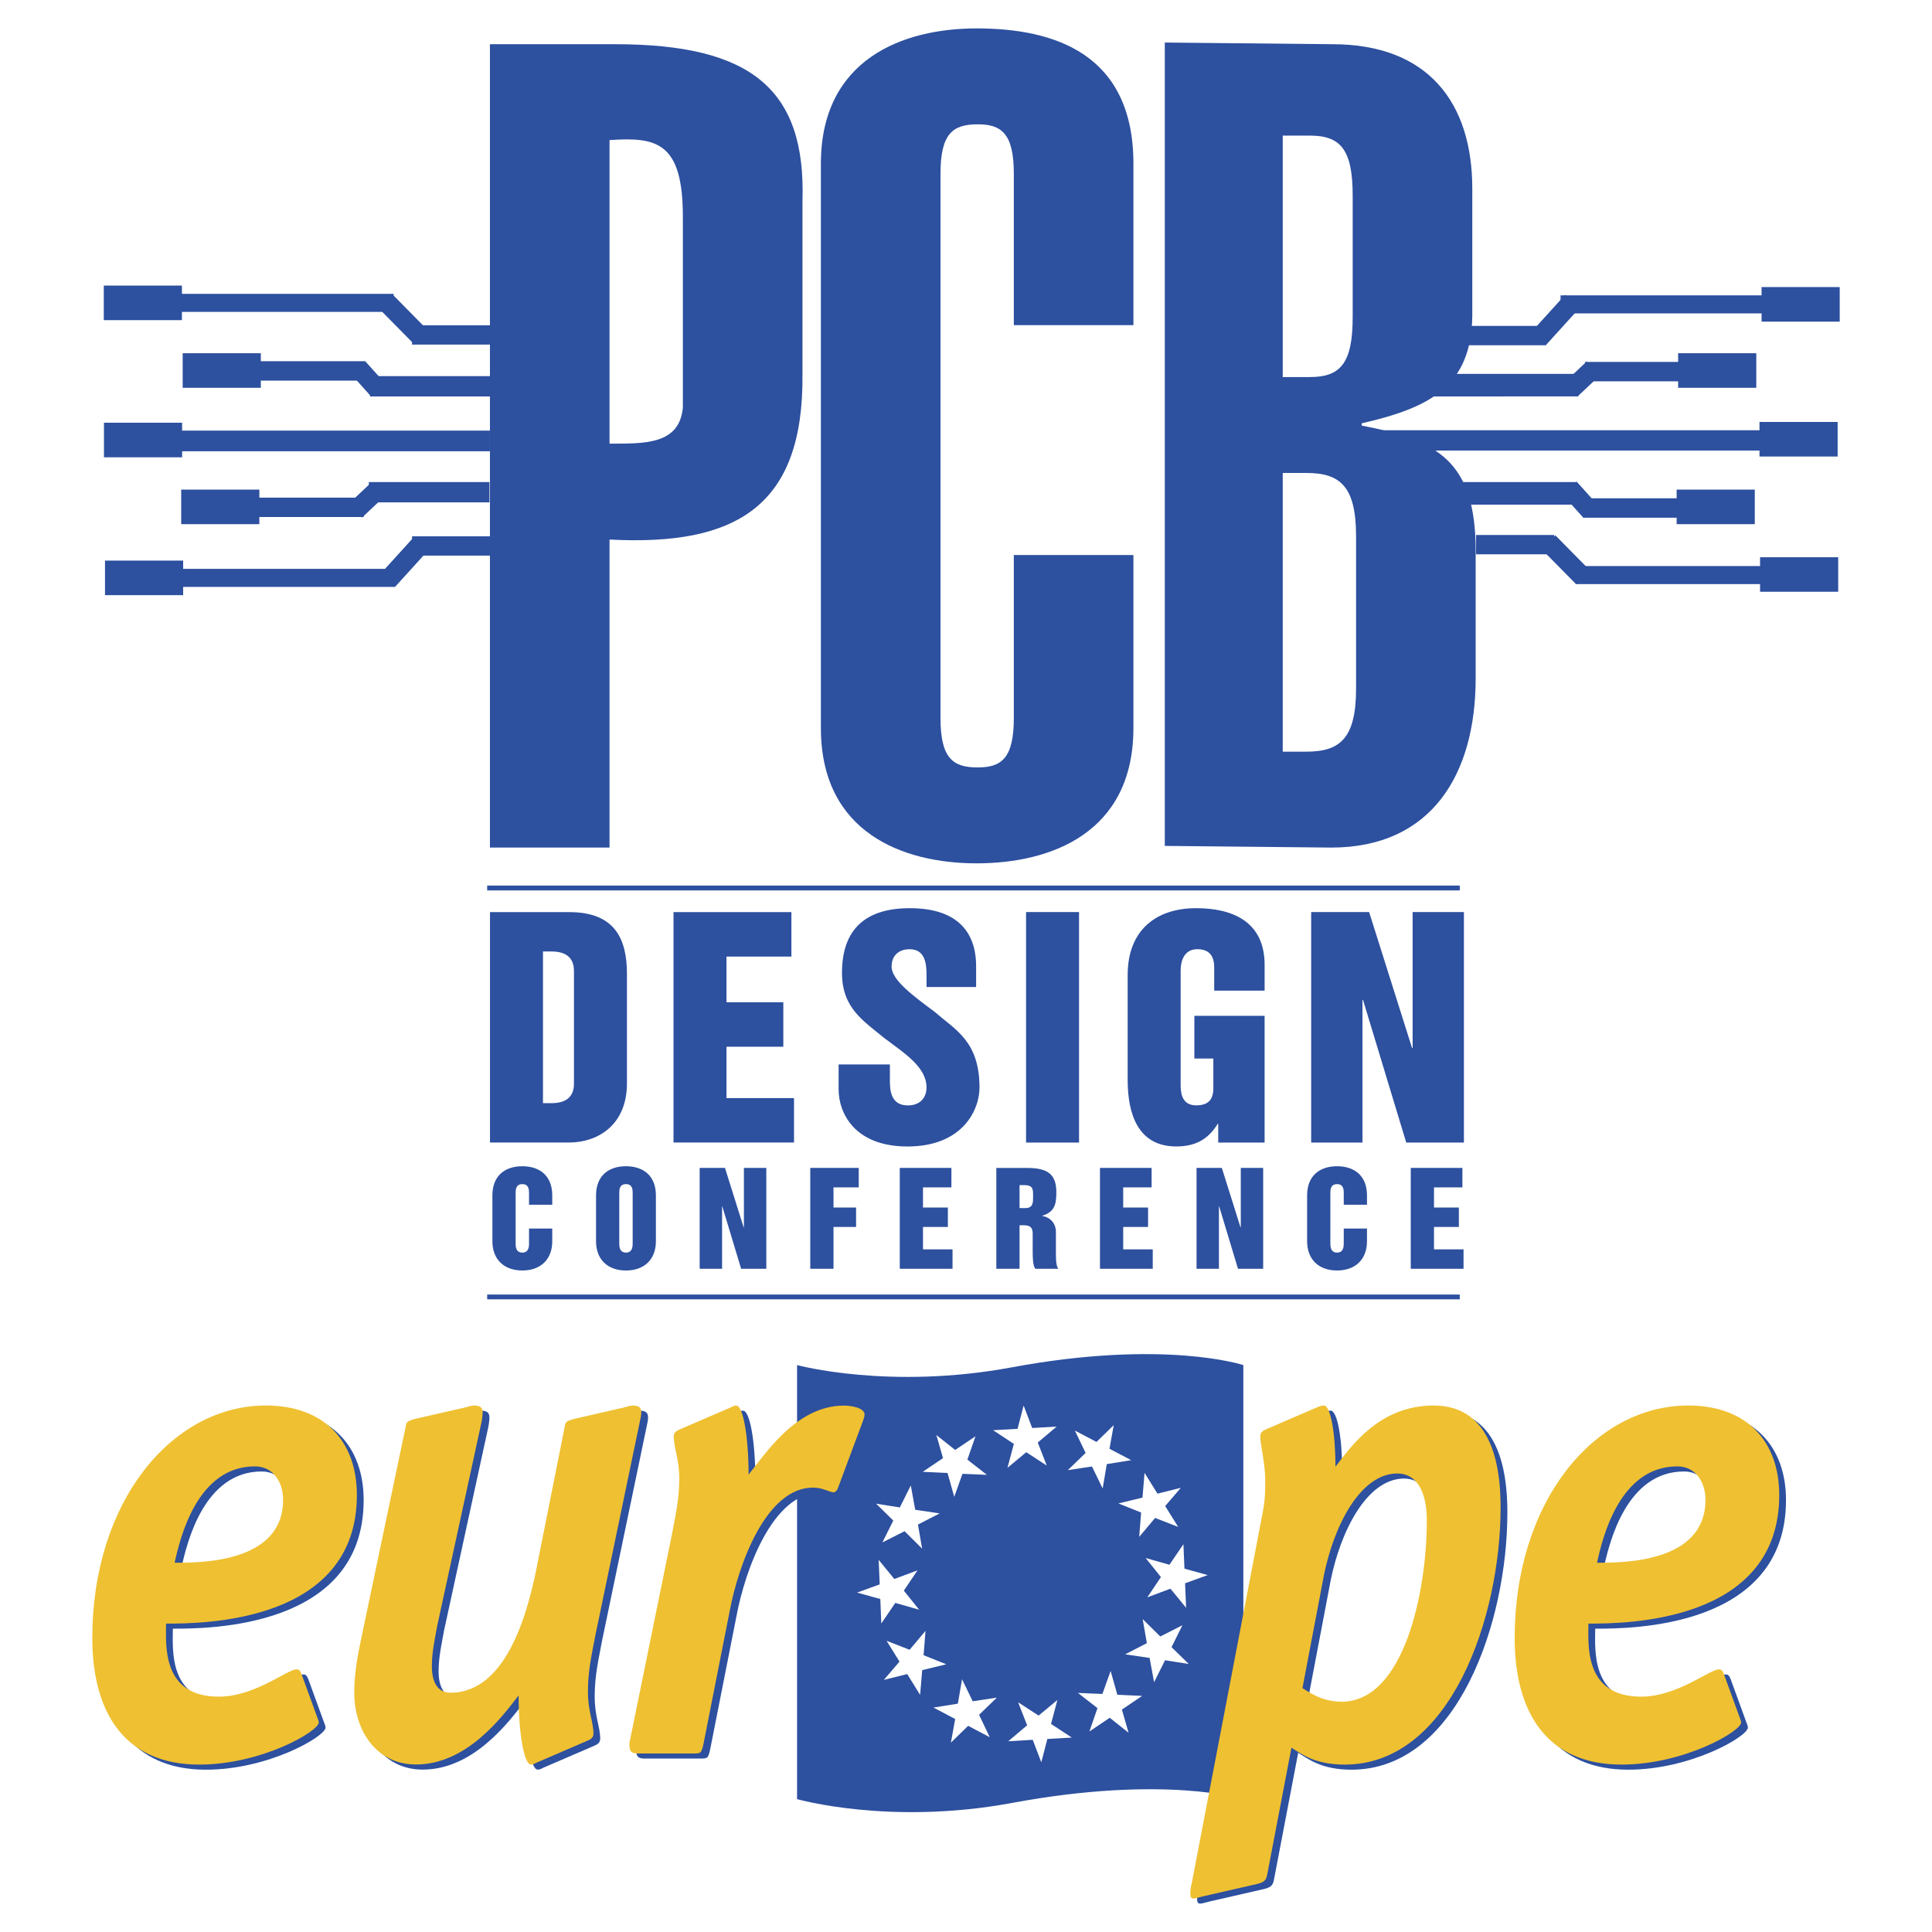
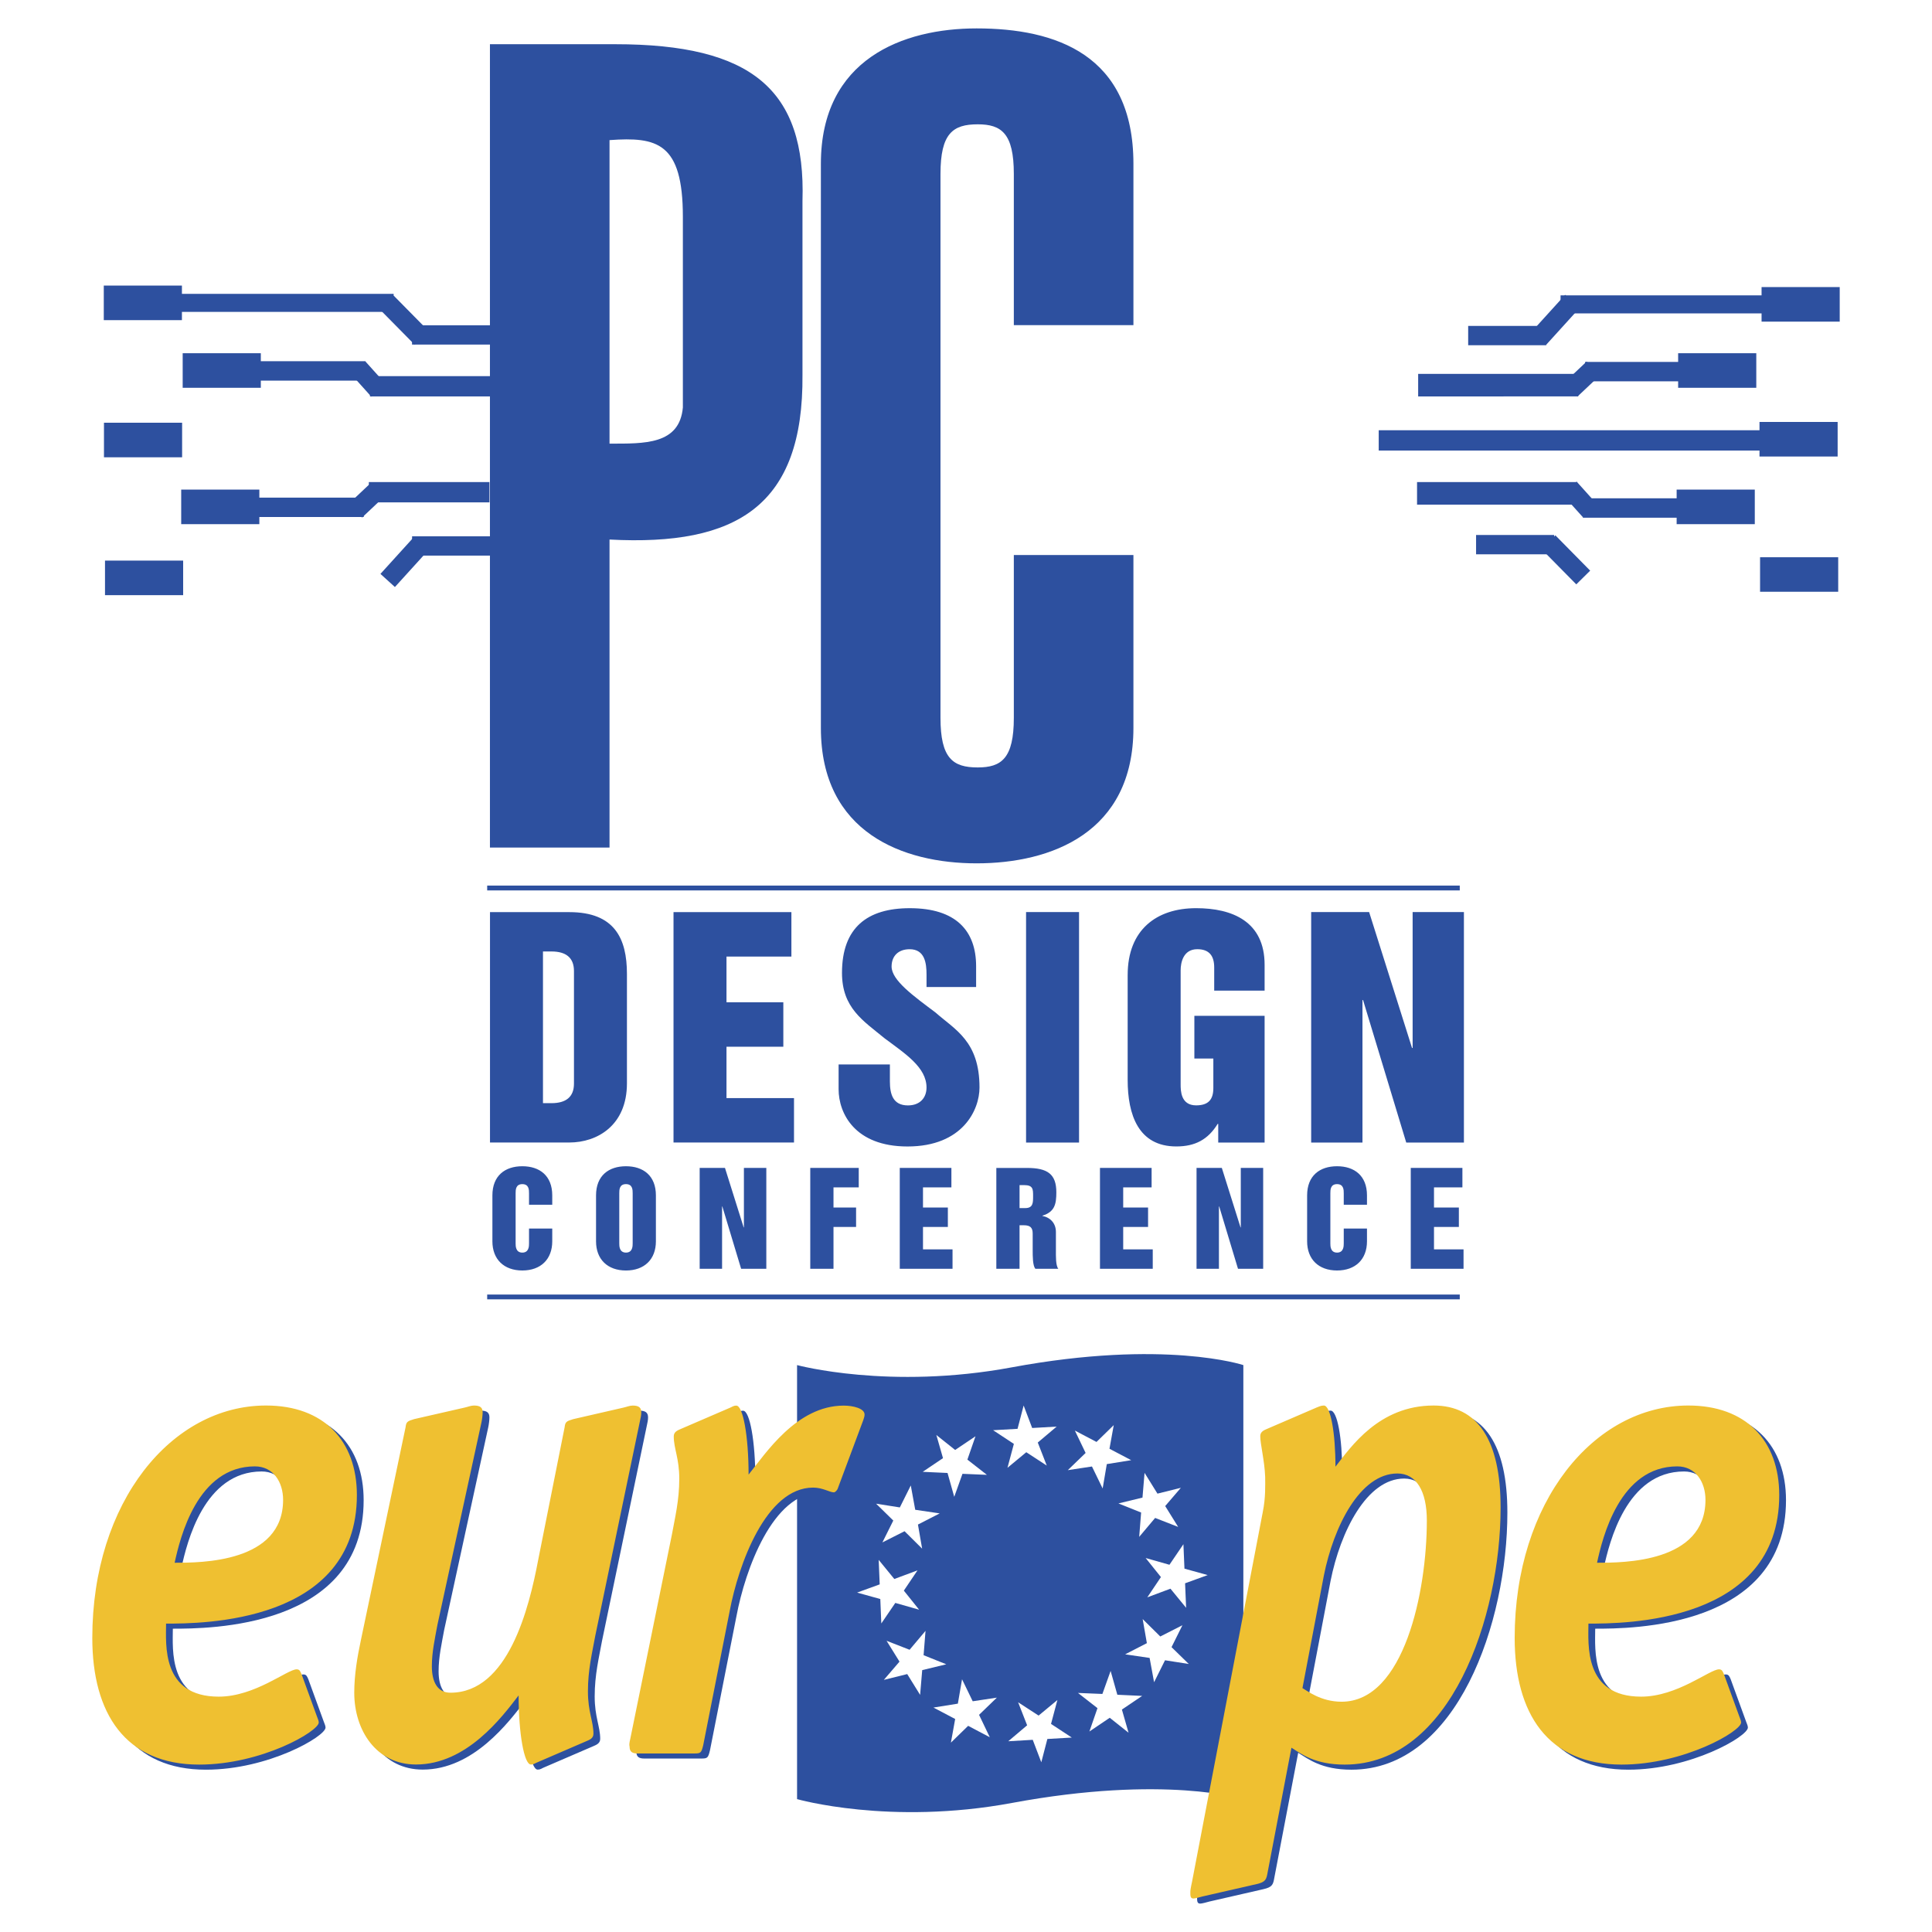
<svg xmlns="http://www.w3.org/2000/svg" width="2500" height="2500" viewBox="0 0 192.756 192.756">
  <g fill-rule="evenodd" clip-rule="evenodd">
    <path fill="#fff" d="M0 0h192.756v192.756H0V0z" />
    <path fill="#2d509f" d="M157.348 48.097v2.249h-15.969v-2.249h15.969zM157.459 37.302v2.249H141.49v-2.249h15.969zM147.268 55.301v-1.926h7.789v1.926h-7.789zM176.127 44.949v-2.024h-38.572v2.024h38.572zM146.48 34.442v-1.926h7.79v1.926h-7.79zM48.881 84.562V4.411h12.495c13.601 0 19.039 4.509 18.687 15.647v17.336c.112 13.059-6.529 17.111-19.25 16.436v30.732H48.881zm11.932-40.301c3.49 0 6.979.112 7.317-3.603V21.634c0-7.43-2.589-7.993-7.317-7.655v30.282zM101.15 32.442V17.356c0-4.052-1.238-4.953-3.604-4.953-2.476 0-3.714.901-3.714 4.953v54.259c0 4.053 1.239 4.953 3.714 4.953 2.365 0 3.604-.9 3.604-4.953v-16.24h11.932v17.253c0 10.469-8.217 13.508-15.646 13.508-7.318 0-15.536-3.039-15.536-13.508V16.343c0-10.469 8.218-13.509 15.536-13.509 7.873 0 15.646 2.596 15.646 13.509v16.099H101.15z" />
-     <path d="M116.211 4.244l16.719.167c9.57 0 13.961 5.854 13.961 14.409v12.721c-.113 6.979-4.166 9.118-11.033 10.694v.225c7.543 1.463 11.369 3.49 11.369 12.496v12.72c0 9.568-4.389 16.886-14.408 16.886l-16.607-.167V4.244h-.001zm11.768 33.375h2.701c3.039 0 4.277-1.351 4.277-5.966V19.495c0-4.615-1.238-5.966-4.277-5.966h-2.701v24.09zm0 37.374h2.363c3.377 0 4.953-1.351 4.953-6.304V53.492c0-4.953-1.576-6.304-4.953-6.304h-2.363v27.805zM17.27 45.024v-2.065h31.609v2.065H17.27z" fill="#2d509f" />
    <path fill="#2d509f" d="M18.169 45.624v-3.449h-7.796v3.449h7.796zM41.109 34.378v-1.925h7.789v1.925h-7.789zM41.114 55.433v-1.927h7.789v1.927h-7.789z" />
    <path fill="#2d509f" d="M37.891 30.865l1.388-1.369 3.474 3.523-1.387 1.369-3.475-3.523z" />
    <path fill="#2d509f" d="M18.02 31.117v-1.799h21.253v1.799H18.02z" />
    <path fill="#2d509f" d="M18.151 31.942v-3.449h-7.797v3.449h7.797zM39.4 58.568l-1.443-1.31 3.325-3.664 1.444 1.31-3.326 3.664z" />
-     <path fill="#2d509f" d="M18.141 58.555v-1.799h21.254v1.799H18.141z" />
    <path fill="#2d509f" d="M18.273 59.38v-3.449h-7.797v3.449h7.797zM36.912 39.551v-2.024h12.032v2.024H36.912z" />
    <path fill="#2d509f" d="M35.017 37.318l1.421-1.278 2.03 2.258-1.421 1.278-2.03-2.258zM26.022 38.689v-3.448h-7.796v3.448h7.796z" />
    <path fill="#2d509f" d="M23.867 37.977V36.04h12.571v1.937H23.867zM36.799 50.122v-2.025h12.033v2.025H36.799z" />
    <path fill="#2d509f" d="M36.125 51.633l-1.311-1.39 2.208-2.083 1.312 1.39-2.209 2.083zM25.875 52.295v-3.448h-7.797v3.448h7.797z" />
    <path fill="#2d509f" d="M23.719 51.583v-1.936h12.572v1.936H23.719zM154.27 34.391l-1.444-1.309 3.324-3.665 1.444 1.311-3.324 3.663z" />
    <path fill="#2d509f" d="M155.697 31.267v-1.799h21.254v1.799h-21.254z" />
    <path fill="#2d509f" d="M183.549 32.092v-3.449h-7.797v3.449h7.797zM183.342 45.548V42.1h-7.797v3.448h7.797zM153.791 54.779l1.389-1.368 3.472 3.523-1.386 1.368-3.475-3.523z" />
-     <path fill="#2d509f" d="M157.197 58.274v-1.799h21.252v1.799h-21.252z" />
    <path fill="#2d509f" d="M183.398 59.042v-3.448h-7.796v3.448h7.796zM157.404 39.545l-1.312-1.39 2.209-2.084 1.312 1.39-2.209 2.084zM155.883 49.332l1.422-1.278 2.029 2.258-1.42 1.277-2.031-2.257z" />
    <path fill="#2d509f" d="M158.145 38.045v-1.936h12.572v1.936h-12.572zM157.92 51.652v-1.937h12.572v1.937H157.92z" />
    <path fill="#2d509f" d="M175.225 38.689v-3.448h-7.797v3.448h7.797zM175.076 52.295v-3.448h-7.797v3.448h7.797zM145.641 88.835v-.48H48.606v.48h97.035zM145.641 129.637v-.481H48.606v.481h97.035zM79.523 179.498s9.238 2.648 21.436.383c15.273-2.836 23.09-.383 23.09-.383v-43.303s-7.852-2.609-23.125.229c-12.198 2.266-21.401-.229-21.401-.229v43.303zM26.107 146.809c1.833 0 2.812 1.568 2.812 3.34 0 6.273-8.191 6.273-10.82 6.273.55-2.522 2.262-9.613 8.008-9.613zm4.653 20.726c-.123-.273-.185-.477-.491-.477-.92 0-4.162 2.723-7.768 2.723-5.748 0-5.257-5.244-5.257-7.287 3.484 0 19.037 0 19.037-12.822 0-5.428-3.312-8.936-9.072-8.936-9.415 0-17.325 9.617-17.325 23.189 0 7.551 3.312 12.637 10.662 12.637 6.235 0 11.933-3.322 11.933-4.203 0-.205-.123-.408-.184-.611l-1.535-4.213zM54.252 176.348c-.184.068-.306.205-.612.205-.673 0-1.225-3.07-1.225-6.893-1.669 2.184-5.193 6.893-10.241 6.893-3.962 0-6.157-3.412-6.157-7.166 0-1.762.305-3.59.671-5.283l4.45-21.199c.061-.543.183-.609.854-.812l5.045-1.152c.309-.068.618-.203.928-.203.618 0 .865.203.865.678 0 .271-.062.744-.124 1.016l-4.39 20.184c-.248 1.355-.557 2.709-.557 4.131 0 1.559.557 2.643 1.855 2.643 5.75 0 7.842-8.398 8.76-13.275l2.632-13.207c.062-.543.184-.609.857-.812l5.019-1.152c.306-.068.612-.203.918-.203.612 0 .857.203.857.678 0 .271-.062.541-.122.812l-4.469 21.471c-.306 1.693-.734 3.387-.734 5.555 0 2.045.551 3.002.551 4.23 0 .477-.429.613-.734.75l-4.897 2.111z" />
    <path d="M70.833 174.635c-.183.746-.244.814-.856.814h-5.692c-.49 0-.796-.135-.796-.678-.061-.205 0-.477.062-.746l4.162-20.42c.306-1.695.734-3.393.734-5.568 0-2.043-.551-2.998-.551-4.225 0-.477.428-.613.734-.75l4.896-2.113c.184-.068.306-.203.612-.203.673 0 1.224 3.066 1.224 6.883 1.652-2.045 4.774-6.883 9.492-6.883.917 0 2.078.271 2.078.885 0 .205-.062.342-.123.545l-2.567 6.885c-.061.135-.245.338-.367.338-.428 0-1.1-.475-2.078-.475-4.706 0-7.456 7.734-8.312 12.279l-2.652 13.432zM132.754 157.713c.977-4.895 3.605-10.197 7.338-10.197 1.896 0 2.938 1.77 2.938 4.691 0 7.068-2.264 18.08-8.504 18.08-2.076 0-3.418-1.086-3.906-1.359l2.134-11.215zm-3.233 17.162c.977.607 2.318 1.688 5.309 1.688 10.592 0 15.561-14.771 15.561-25.646 0-6.789-2.332-10.18-6.686-10.18-5.447 0-8.264 4.137-9.793 6.102 0-3.389-.488-6.102-1.158-6.102-.305 0-.549.135-.732.203l-4.879 2.102c-.305.137-.732.271-.732.746 0 .814.428 2.441.488 4.07 0 .814.062 2.039-.244 3.533l-6.979 36.477c-.061.41-.244 1.027-.244 1.438 0 .344 0 .617.307.617.184 0 .672-.137.918-.205l5.387-1.234c.918-.205.979-.479 1.1-1.164l2.377-12.445zM168.018 146.809c1.834 0 2.812 1.568 2.812 3.34 0 6.273-8.191 6.273-10.82 6.273.551-2.522 2.261-9.613 8.008-9.613zm4.652 20.726c-.123-.273-.184-.477-.49-.477-.92 0-4.162 2.723-7.77 2.723-5.748 0-5.256-5.244-5.256-7.287 3.484 0 19.035 0 19.035-12.822 0-5.428-3.311-8.936-9.072-8.936-9.414 0-17.324 9.617-17.324 23.189 0 7.551 3.312 12.637 10.662 12.637 6.234 0 11.932-3.322 11.932-4.203 0-.205-.121-.408-.184-.611l-1.533-4.213z" fill="#2d509f" />
    <path fill="#fff" d="M95.297 171.504l-2.165-1.141 2.434-.39.417-2.432 1.064 2.195 2.41-.363-1.777 1.715 1.07 2.236-2.159-1.138-1.72 1.677.426-2.359zM89.744 165.781l-1.291-2.08 2.297.897 1.59-1.889-.193 2.432 2.264.906-2.402.58-.209 2.471-1.286-2.075-2.333.579 1.563-1.821zM87.768 158.074l-.102-2.445 1.56 1.908 2.312-.861-1.362 2.021 1.525 1.903-2.376-.676-1.396 2.049-.101-2.438-2.316-.642 2.256-.819zM89.777 150.396l1.092-2.191.444 2.426 2.441.361-2.17 1.113.417 2.403-1.754-1.738-2.211 1.119 1.088-2.184-1.716-1.682 2.369.373zM95.296 144.664l2.03-1.367-.809 2.328 1.946 1.52-2.437-.102-.821 2.295-.669-2.379-2.476-.115 2.023-1.364-.663-2.31 1.876 1.494zM102.98 142.471l2.444-.139-1.885 1.59.897 2.299-2.043-1.332-1.877 1.554.638-2.386-2.07-1.364 2.436-.138.609-2.326.851 2.242zM110.693 144.543l2.168 1.139-2.435.392-.414 2.432-1.067-2.194-2.41.366 1.777-1.717-1.072-2.234 2.158 1.136 1.721-1.679-.426 2.359zM116.252 150.26l1.293 2.08-2.297-.895-1.59 1.889.192-2.43-2.264-.906 2.4-.582.207-2.469 1.287 2.073 2.334-.581-1.562 1.821zM118.236 157.965l.104 2.447-1.563-1.908-2.31.863 1.359-2.023-1.525-1.901 2.375.674 1.394-2.051.104 2.438 2.316.642-2.254.819zM116.234 165.645l-1.091 2.193-.446-2.426-2.441-.359 2.168-1.115-.42-2.403 1.758 1.738 2.209-1.123-1.086 2.186 1.719 1.68-2.37-.371zM110.719 171.383l-2.03 1.369.807-2.33-1.945-1.516 2.435.1.821-2.297.67 2.377 2.476.115-2.021 1.363.664 2.311-1.877-1.492zM103.037 173.582l-2.443.143 1.883-1.592-.899-2.297 2.043 1.328 1.877-1.555-.637 2.387 2.073 1.361-2.438.141-.605 2.326-.854-2.242z" />
    <path d="M54.173 94.928h.846c1.429 0 2.246.604 2.246 1.953v11.229c0 1.352-.817 1.953-2.246 1.953h-.846V94.928zm-5.286 19.06h7.911c2.793 0 5.752-1.703 5.752-5.906V97.168c0-3.539-1.235-6.165-5.752-6.165h-7.911v22.985zM67.197 91.002h11.761v4.433h-6.476v4.563h5.671v4.434h-5.671v5.125h6.736v4.431H67.197V91.002zM88.785 106.201v1.697c0 1.238.29 2.389 1.798 2.389 1.218 0 1.856-.775 1.856-1.783 0-2.016-2.118-3.369-4.176-4.906-2.129-1.756-4.257-3.021-4.257-6.533 0-4.523 2.531-6.455 6.763-6.455 4.605 0 6.618 2.249 6.618 5.793v2.072H92.44v-1.238c0-1.151-.173-2.533-1.686-2.533-1.114 0-1.8.663-1.8 1.729 0 1.383 2.229 2.967 4.376 4.58 1.953 1.729 4.395 2.852 4.395 7.49 0 2.219-1.666 5.881-7.186 5.881-5.261 0-6.871-3.316-6.871-5.707v-2.479l5.117.003zM102.371 90.998h5.285v22.996h-5.285V90.998zM112.508 97.275c0-4.504 2.873-6.666 6.828-6.666 3.615 0 6.834 1.326 6.834 5.654v2.57h-5.029v-2.311c0-1.155-.494-1.82-1.688-1.82-1.428 0-1.66 1.387-1.66 2.109v11.377c0 .604 0 2.094 1.543 2.094 1.193 0 1.719-.545 1.719-1.721v-2.951h-1.893v-4.264h7.008v12.646h-4.627v-1.861h-.057c-.957 1.557-2.238 2.25-4.125 2.25-3.791 0-4.854-3.172-4.854-6.65V97.275h.001zM130.816 90.998h5.782l4.281 13.557h.059V90.998h5.117v22.996h-5.754l-4.309-14.219h-.058v14.219h-5.118V90.998zM49.127 119.264c0-1.965 1.259-2.908 2.986-2.908 1.727 0 2.985.943 2.985 2.908v.936h-2.317v-1.137c0-.342 0-.922-.668-.922-.669 0-.669.58-.669.922v4.988c0 .264 0 .922.669.922.668 0 .668-.658.668-.922v-1.479h2.317v1.275c0 1.791-1.146 2.91-2.985 2.91s-2.986-1.119-2.986-2.91v-4.583zM61.785 119.062c0-.342 0-.922.669-.922.668 0 .668.58.668.922v4.988c0 .264 0 .922-.668.922-.669 0-.669-.658-.669-.922v-4.988zm-2.318 4.786c0 1.791 1.146 2.91 2.986 2.91s2.986-1.119 2.986-2.91v-4.584c0-1.965-1.259-2.908-2.986-2.908s-2.986.943-2.986 2.908v4.584zM69.807 116.523h2.524l1.864 5.934h.025v-5.934h2.236v10.065h-2.513l-1.876-6.223h-.025v6.223h-2.235v-10.065zM80.84 116.523h4.837v1.94h-2.519v2.012h2.254v1.939h-2.254v4.174H80.84v-10.065zM89.77 116.523h5.151v1.94h-2.834v2.012h2.481v1.939h-2.481v2.234h2.947v1.94H89.77v-10.065zM101.721 118.238h.451c.9 0 .9.402.9 1.107 0 .656 0 1.186-.787 1.186h-.564v-2.293zm-2.317 8.35h2.316v-4.344h.43c.654 0 .881.252.881.83v1.613c0 .666 0 1.572.264 1.9h2.293c-.266-.328-.24-1.234-.24-1.9v-1.775c0-.844-.527-1.438-1.348-1.6v-.025c1.227-.379 1.391-1.146 1.391-2.332 0-1.812-.869-2.43-2.93-2.43h-3.057v10.063zM109.744 116.523h5.152v1.94h-2.834v2.012h2.481v1.939h-2.481v2.234h2.948v1.94h-5.266v-10.065zM119.379 116.523h2.523l1.866 5.934h.025v-5.934h2.234v10.065h-2.511l-1.877-6.223h-.026v6.223h-2.234v-10.065zM130.412 119.264c0-1.965 1.26-2.908 2.986-2.908s2.986.943 2.986 2.908v.936h-2.318v-1.137c0-.342 0-.922-.668-.922s-.668.58-.668.922v4.988c0 .264 0 .922.668.922s.668-.658.668-.922v-1.479h2.318v1.275c0 1.791-1.146 2.91-2.986 2.91s-2.986-1.119-2.986-2.91v-4.583zM140.752 116.523h5.152v1.94h-2.834v2.012h2.481v1.939h-2.481v2.234h2.948v1.94h-5.266v-10.065z" fill="#2d509f" />
    <path d="M25.433 146.301c1.834 0 2.812 1.568 2.812 3.342 0 6.273-8.192 6.273-10.821 6.273.551-2.523 2.263-9.615 8.009-9.615zm4.652 20.726c-.123-.271-.184-.477-.491-.477-.92 0-4.162 2.725-7.768 2.725-5.748 0-5.257-5.244-5.257-7.287 3.484 0 19.037 0 19.037-12.822 0-5.43-3.312-8.938-9.072-8.938-9.414 0-17.325 9.619-17.325 23.189 0 7.553 3.313 12.637 10.662 12.637 6.235 0 11.932-3.322 11.932-4.203 0-.203-.122-.406-.184-.609l-1.534-4.215zM53.578 175.842c-.184.068-.306.203-.612.203-.673 0-1.224-3.07-1.224-6.893-1.669 2.184-5.193 6.893-10.241 6.893-3.962 0-6.157-3.412-6.157-7.166 0-1.76.305-3.59.67-5.283l4.45-21.199c.061-.541.183-.609.854-.812l5.044-1.152c.309-.066.619-.203.928-.203.618 0 .865.203.865.678 0 .271-.062.746-.123 1.018l-4.39 20.184c-.247 1.354-.556 2.709-.556 4.131 0 1.557.556 2.641 1.854 2.641 5.75 0 7.842-8.398 8.76-13.275l2.632-13.207c.062-.541.184-.609.857-.812l5.019-1.152c.306-.066.612-.203.918-.203.612 0 .857.203.857.678 0 .271-.062.543-.123.814l-4.468 21.469c-.306 1.693-.734 3.387-.734 5.555 0 2.047.551 3.002.551 4.23 0 .479-.428.615-.734.75l-4.897 2.113zM70.158 174.129c-.184.746-.245.814-.857.814h-5.692c-.49 0-.796-.137-.796-.68-.061-.203 0-.475.062-.746l4.162-20.42c.306-1.695.734-3.391.734-5.566 0-2.045-.551-3-.551-4.227 0-.477.428-.613.734-.75l4.896-2.111c.184-.068.306-.205.612-.205.673 0 1.224 3.066 1.224 6.883 1.653-2.043 4.774-6.883 9.492-6.883.917 0 2.079.273 2.079.887 0 .203-.062.34-.123.545l-2.567 6.883c-.062.137-.245.34-.367.34-.428 0-1.101-.475-2.079-.475-4.706 0-7.456 7.732-8.312 12.279l-2.651 13.432zM132.08 157.205c.975-4.893 3.605-10.195 7.338-10.195 1.896 0 2.938 1.768 2.938 4.691 0 7.068-2.264 18.08-8.506 18.08-2.076 0-3.416-1.088-3.904-1.359l2.134-11.217zm-3.232 17.164c.975.607 2.316 1.686 5.309 1.686 10.592 0 15.559-14.77 15.559-25.646 0-6.789-2.33-10.18-6.686-10.18-5.447 0-8.262 4.137-9.791 6.104 0-3.391-.488-6.104-1.158-6.104-.307 0-.551.137-.732.203l-4.879 2.104c-.305.135-.734.271-.734.744 0 .814.43 2.441.49 4.07 0 .816.061 2.039-.244 3.535l-6.979 36.475c-.061.412-.244 1.027-.244 1.439 0 .342 0 .615.305.615.184 0 .674-.137.918-.205l5.387-1.232c.918-.205.979-.48 1.102-1.166l2.377-12.442zM167.344 146.301c1.832 0 2.811 1.568 2.811 3.342 0 6.273-8.191 6.273-10.818 6.273.548-2.523 2.261-9.615 8.007-9.615zm4.65 20.726c-.121-.271-.184-.477-.49-.477-.92 0-4.16 2.725-7.768 2.725-5.748 0-5.258-5.244-5.258-7.287 3.484 0 19.037 0 19.037-12.822 0-5.43-3.312-8.938-9.072-8.938-9.414 0-17.324 9.619-17.324 23.189 0 7.553 3.312 12.637 10.66 12.637 6.236 0 11.934-3.322 11.934-4.203 0-.203-.123-.406-.184-.609l-1.535-4.215z" fill="#efc031" />
  </g>
</svg>